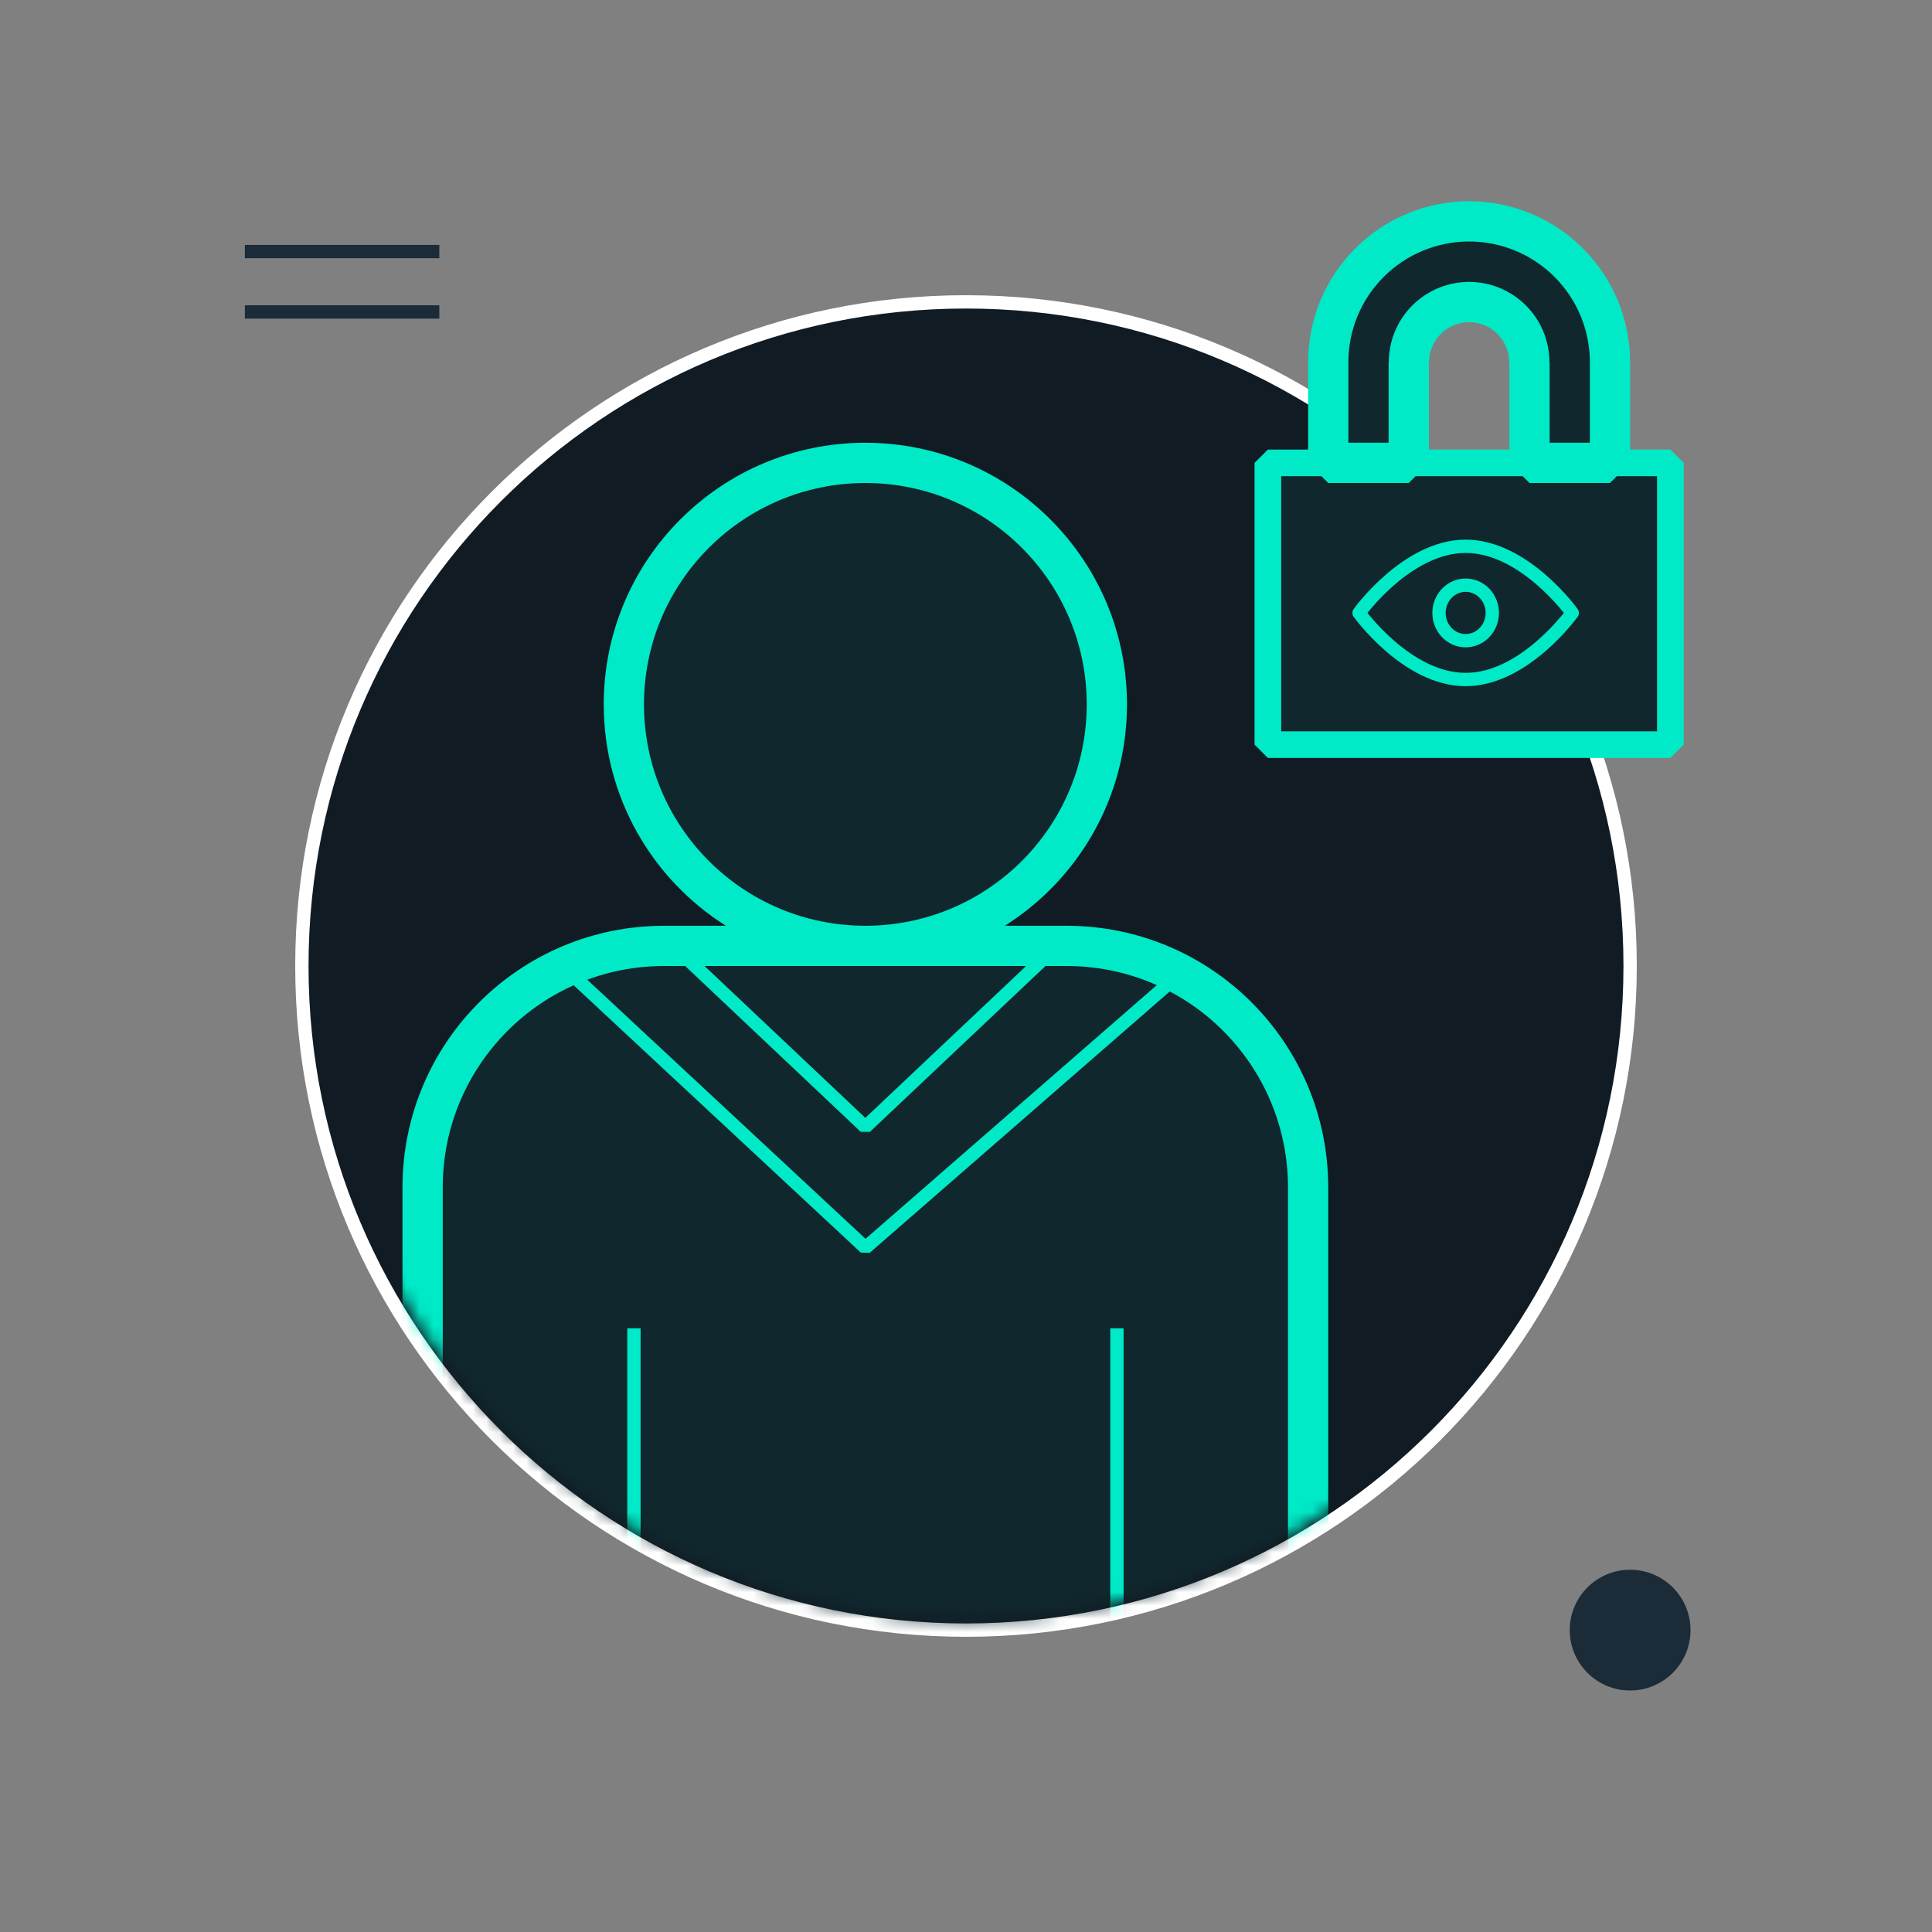
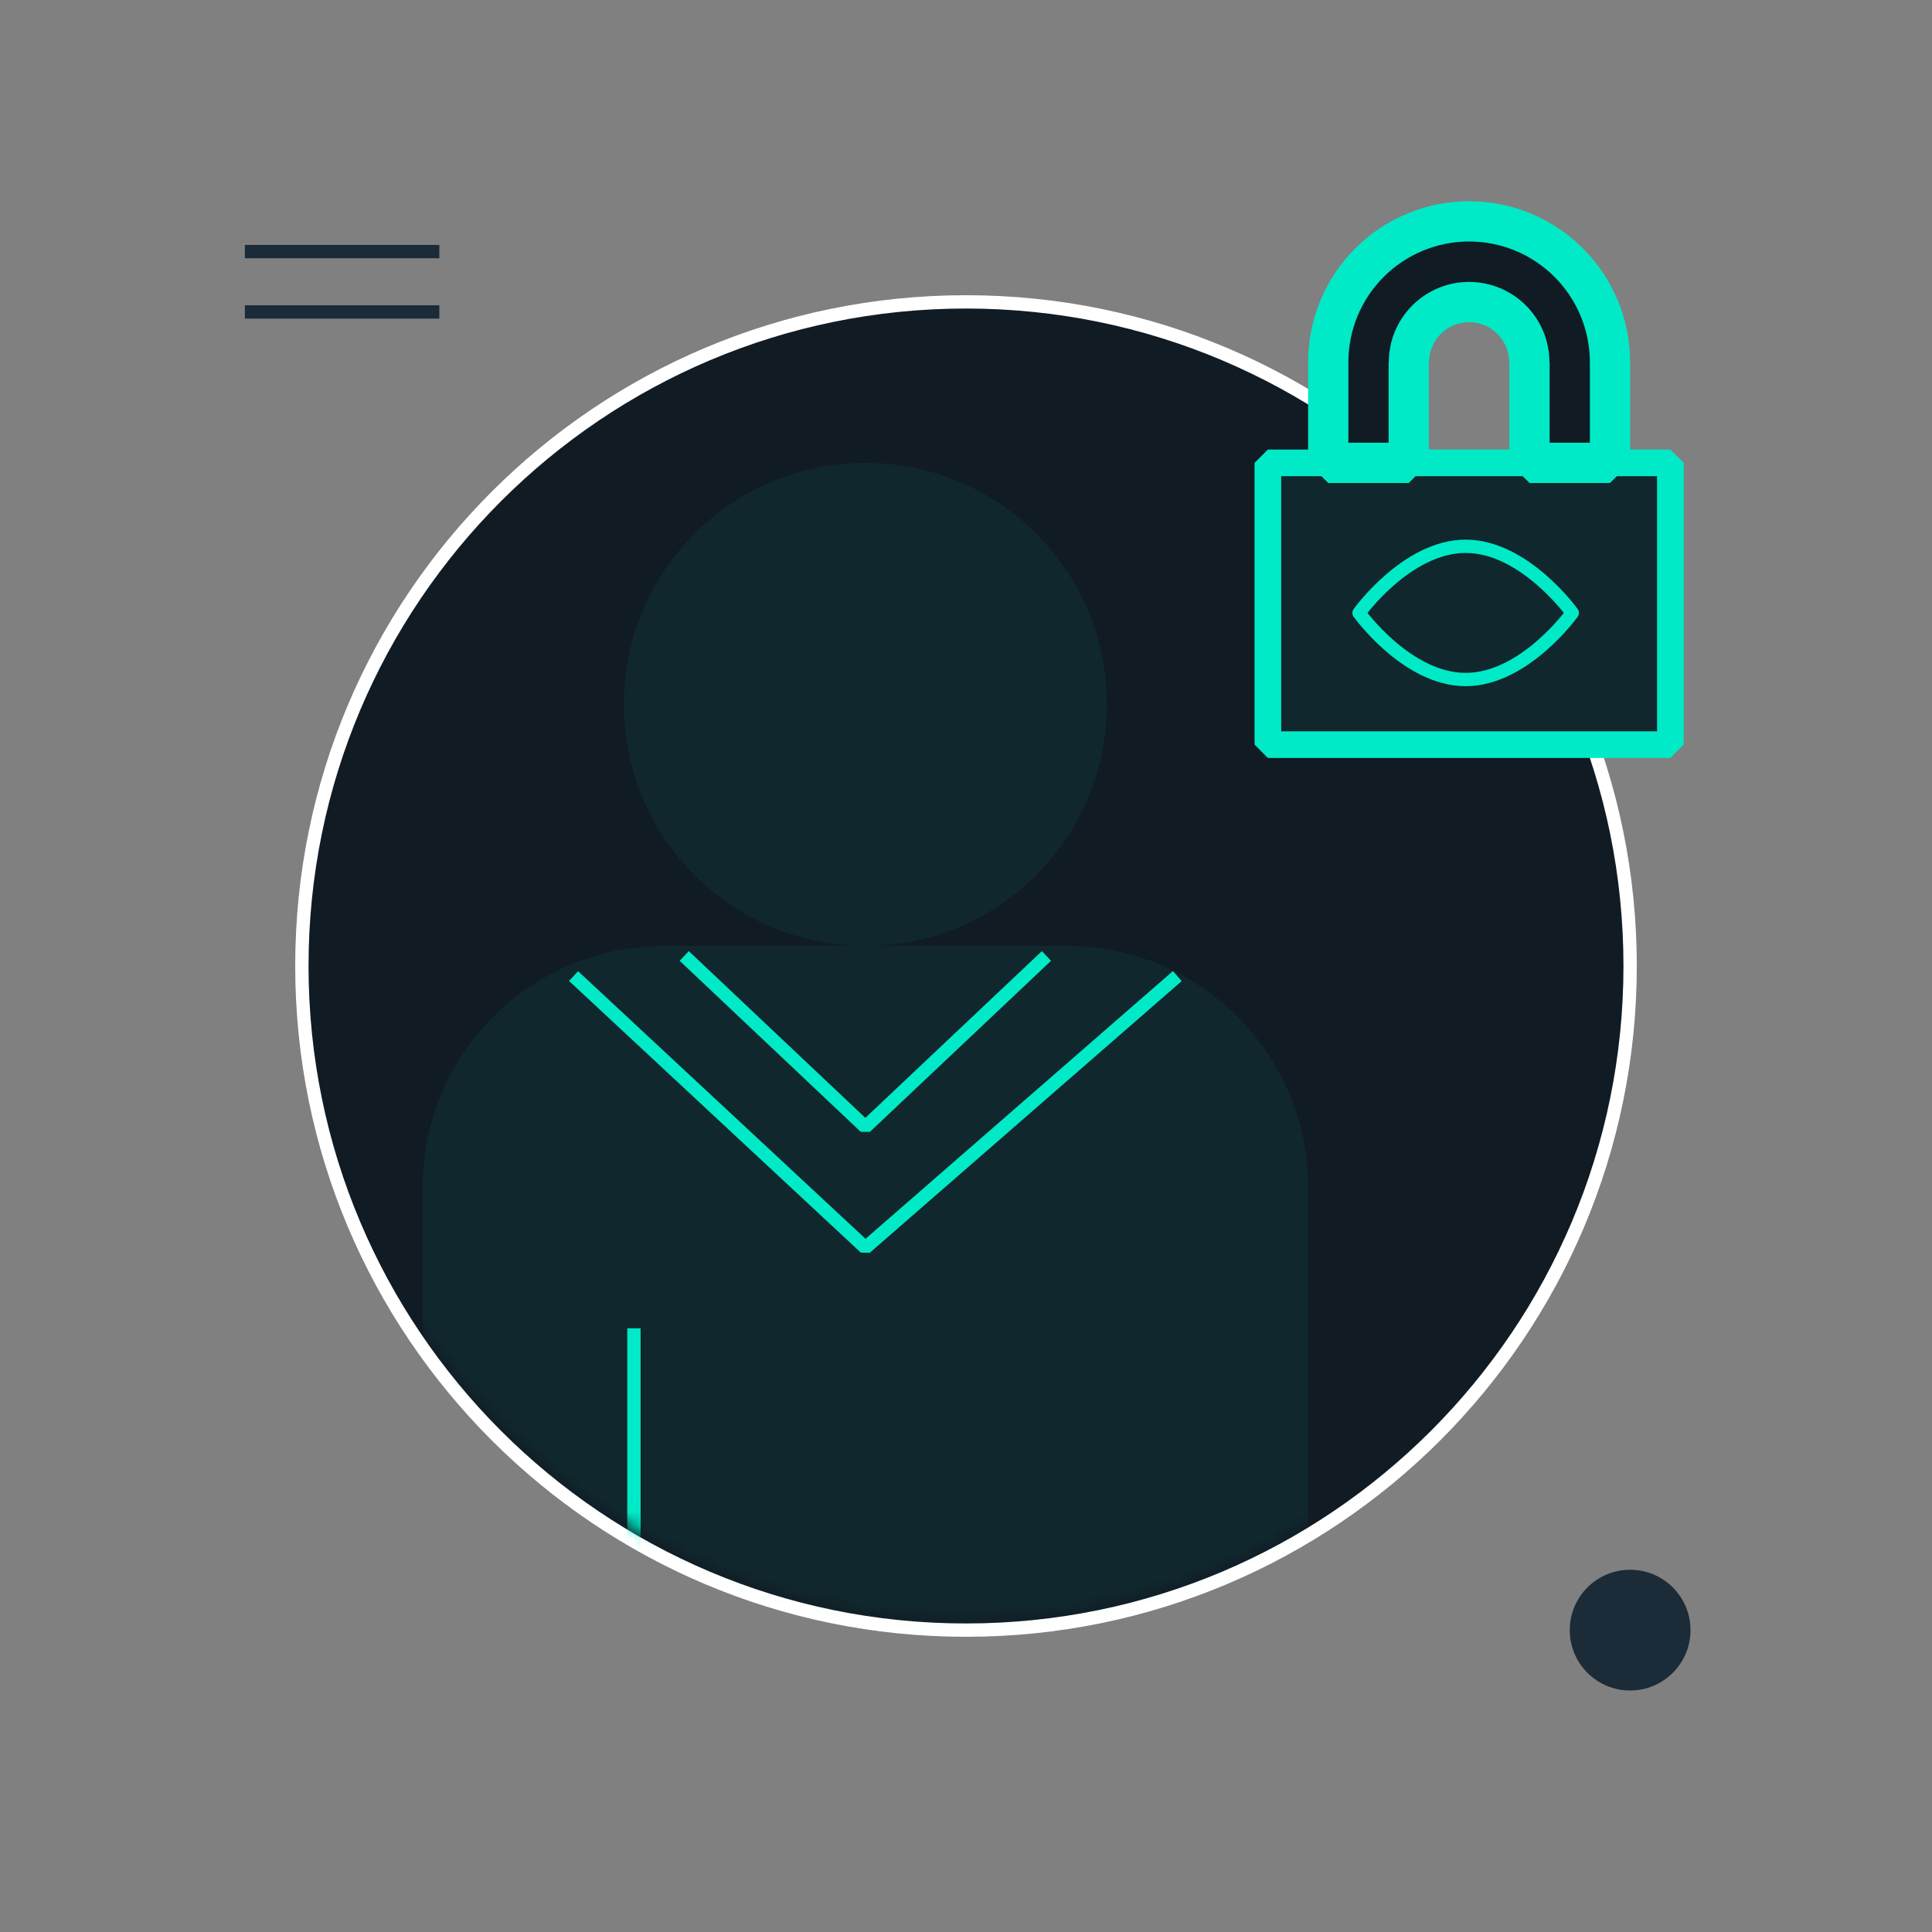
<svg xmlns="http://www.w3.org/2000/svg" width="145" height="145" viewBox="0 0 145 145" fill="none">
  <rect x="0" y="0" width="145" height="145" fill="#808080" stroke="none" />
  <path d="M72.5 122.344C100.028 122.344 122.344 100.028 122.344 72.5C122.344 44.972 100.028 22.656 72.5 22.656C44.972 22.656 22.656 44.972 22.656 72.5C22.656 100.028 44.972 122.344 72.5 122.344Z" fill="#111B24" stroke="white" stroke-linejoin="bevel" />
  <mask id="mask0_2218_4408" style="mask-type:alpha" maskUnits="userSpaceOnUse" x="23" y="23" width="99" height="99">
    <path d="M72.499 121.589C99.61 121.589 121.587 99.612 121.587 72.501C121.587 45.39 99.61 23.412 72.499 23.412C45.388 23.412 23.41 45.39 23.41 72.501C23.41 99.612 45.388 121.589 72.499 121.589Z" fill="white" />
  </mask>
  <g mask="url(#mask0_2218_4408)">
-     <path fill-rule="evenodd" clip-rule="evenodd" d="M65.031 70.99C75.003 70.945 83.073 62.848 83.073 52.865C83.073 42.855 74.958 34.74 64.948 34.74C54.938 34.74 46.823 42.855 46.823 52.865C46.823 62.848 54.893 70.945 64.865 70.99H49.844C39.834 70.99 31.719 79.105 31.719 89.115V126.876H98.177V89.115C98.177 79.105 90.062 70.99 80.052 70.99H65.031Z" fill="#111B24" />
    <path fill-rule="evenodd" clip-rule="evenodd" d="M65.031 70.99C75.003 70.945 83.073 62.848 83.073 52.865C83.073 42.855 74.958 34.74 64.948 34.74C54.938 34.74 46.823 42.855 46.823 52.865C46.823 62.848 54.893 70.945 64.865 70.99H49.844C39.834 70.99 31.719 79.105 31.719 89.115V126.876H98.177V89.115C98.177 79.105 90.062 70.99 80.052 70.99H65.031Z" fill="#00EAC7" fill-opacity="0.06" />
-     <path fill-rule="evenodd" clip-rule="evenodd" d="M48.332 52.866C48.332 43.69 55.771 36.251 64.947 36.251C74.123 36.251 81.561 43.69 81.561 52.866C81.561 62.042 74.123 69.481 64.947 69.481C55.771 69.481 48.332 62.042 48.332 52.866ZM75.416 69.481C80.924 66.003 84.582 59.861 84.582 52.866C84.582 42.022 75.791 33.23 64.947 33.23C54.102 33.23 45.311 42.022 45.311 52.866C45.311 59.861 48.97 66.003 54.477 69.481H49.842C38.998 69.481 30.207 78.272 30.207 89.116V126.876H33.228V89.116C33.228 79.94 40.666 72.501 49.842 72.501H64.947H80.051C89.227 72.501 96.665 79.94 96.665 89.116V126.876H99.686V89.116C99.686 78.272 90.895 69.481 80.051 69.481H75.416Z" fill="#00EAC7" />
    <path d="M47.578 126.877V99.689" stroke="#00EAC7" stroke-linejoin="bevel" />
-     <path d="M83.828 126.877V99.689" stroke="#00EAC7" stroke-linejoin="bevel" />
    <path d="M51.352 71.746L64.945 84.585L78.539 71.746" stroke="#00EAC7" stroke-linejoin="bevel" />
    <path d="M43.047 73.256L64.948 93.647L88.359 73.256" stroke="#00EAC7" stroke-linejoin="bevel" />
  </g>
  <path d="M125.365 34.74H95.156V55.886H125.365V34.74Z" fill="#111B24" />
  <path d="M125.365 34.74H95.156V55.886H125.365V34.74Z" fill="#00EAC7" fill-opacity="0.06" />
  <path d="M125.365 34.74H95.156V55.886H125.365V34.74Z" stroke="#00EAC7" stroke-width="2" stroke-linejoin="bevel" />
  <path fill-rule="evenodd" clip-rule="evenodd" d="M120.833 27.188C120.833 25.8 120.56 24.425 120.029 23.142C119.497 21.859 118.718 20.694 117.737 19.712C116.755 18.73 115.589 17.951 114.307 17.42C113.024 16.889 111.649 16.615 110.26 16.615C108.872 16.615 107.497 16.889 106.214 17.42C104.932 17.951 103.766 18.73 102.784 19.712C101.802 20.694 101.024 21.859 100.492 23.142C99.961 24.425 99.688 25.8 99.688 27.188V34.74H105.729V27.188H105.742C105.742 26.595 105.859 26.007 106.086 25.459C106.313 24.911 106.646 24.413 107.066 23.993C107.485 23.574 107.983 23.241 108.531 23.014C109.08 22.787 109.667 22.67 110.26 22.67C110.854 22.67 111.441 22.787 111.989 23.014C112.538 23.241 113.036 23.574 113.455 23.993C113.875 24.413 114.208 24.911 114.435 25.459C114.662 26.007 114.779 26.595 114.779 27.188H114.792V34.74H120.833V27.188Z" fill="#111B24" />
-   <path fill-rule="evenodd" clip-rule="evenodd" d="M120.833 27.188C120.833 25.8 120.56 24.425 120.029 23.142C119.497 21.859 118.718 20.694 117.737 19.712C116.755 18.73 115.589 17.951 114.307 17.42C113.024 16.889 111.649 16.615 110.26 16.615C108.872 16.615 107.497 16.889 106.214 17.42C104.932 17.951 103.766 18.73 102.784 19.712C101.802 20.694 101.024 21.859 100.492 23.142C99.961 24.425 99.688 25.8 99.688 27.188V34.74H105.729V27.188H105.742C105.742 26.595 105.859 26.007 106.086 25.459C106.313 24.911 106.646 24.413 107.066 23.993C107.485 23.574 107.983 23.241 108.531 23.014C109.08 22.787 109.667 22.67 110.26 22.67C110.854 22.67 111.441 22.787 111.989 23.014C112.538 23.241 113.036 23.574 113.455 23.993C113.875 24.413 114.208 24.911 114.435 25.459C114.662 26.007 114.779 26.595 114.779 27.188H114.792V34.74H120.833V27.188Z" fill="#00EAC7" fill-opacity="0.06" />
  <path d="M99.686 34.739H98.176L99.686 36.249V34.739ZM105.728 34.739V36.249L107.238 34.739H105.728ZM105.728 27.187L105.728 25.676L104.217 27.187H105.728ZM105.741 27.187L105.741 28.697L107.251 27.187H105.741ZM114.777 27.187H113.267L114.777 28.697V27.187ZM114.79 27.187H116.301L114.79 25.676V27.187ZM114.79 34.739H113.28L114.79 36.249V34.739ZM120.832 34.739V36.249L122.342 34.739H120.832ZM118.632 23.719C119.087 24.818 119.322 25.997 119.322 27.187H122.342C122.342 25.6 122.03 24.029 121.423 22.563L118.632 23.719ZM116.667 20.779C117.509 21.62 118.176 22.619 118.632 23.719L121.423 22.563C120.815 21.097 119.925 19.765 118.803 18.643L116.667 20.779ZM113.727 18.814C114.827 19.27 115.826 19.937 116.667 20.779L118.803 18.643C117.681 17.521 116.349 16.631 114.883 16.023L113.727 18.814ZM110.259 18.124C111.449 18.124 112.628 18.359 113.727 18.814L114.883 16.023C113.417 15.416 111.846 15.104 110.259 15.104V18.124ZM106.791 18.814C107.891 18.359 109.069 18.124 110.259 18.124V15.104C108.672 15.104 107.101 15.416 105.635 16.023L106.791 18.814ZM103.851 20.779C104.692 19.937 105.691 19.27 106.791 18.814L105.635 16.023C104.169 16.631 102.837 17.521 101.715 18.643L103.851 20.779ZM101.886 23.719C102.342 22.619 103.009 21.62 103.851 20.779L101.715 18.643C100.593 19.765 99.703 21.097 99.096 22.563L101.886 23.719ZM101.197 27.187C101.197 25.997 101.431 24.818 101.886 23.719L99.096 22.563C98.488 24.029 98.176 25.6 98.176 27.187H101.197ZM101.197 34.739V27.187H98.176V34.739H101.197ZM105.728 33.228H99.686V36.249H105.728V33.228ZM104.217 27.187V34.739H107.238V27.187H104.217ZM105.741 25.676H105.728L105.728 28.697H105.741L105.741 25.676ZM104.689 24.88C104.386 25.611 104.231 26.395 104.231 27.187H107.251C107.251 26.792 107.329 26.401 107.48 26.036L104.689 24.88ZM105.996 22.924C105.436 23.484 104.992 24.148 104.689 24.88L107.48 26.036C107.631 25.671 107.853 25.339 108.132 25.06L105.996 22.924ZM107.952 21.617C107.221 21.92 106.556 22.364 105.996 22.924L108.132 25.06C108.412 24.781 108.743 24.559 109.108 24.408L107.952 21.617ZM110.259 21.158C109.468 21.158 108.683 21.314 107.952 21.617L109.108 24.408C109.473 24.257 109.864 24.179 110.259 24.179V21.158ZM112.566 21.617C111.835 21.314 111.051 21.158 110.259 21.158V24.179C110.654 24.179 111.045 24.257 111.41 24.408L112.566 21.617ZM114.522 22.924C113.962 22.364 113.298 21.92 112.566 21.617L111.41 24.408C111.775 24.559 112.107 24.781 112.386 25.06L114.522 22.924ZM115.829 24.88C115.526 24.148 115.082 23.484 114.522 22.924L112.386 25.06C112.665 25.339 112.887 25.671 113.038 26.036L115.829 24.88ZM116.288 27.187C116.288 26.395 116.132 25.611 115.829 24.88L113.038 26.036C113.189 26.401 113.267 26.792 113.267 27.187H116.288ZM114.79 25.676H114.777V28.697H114.79V25.676ZM116.301 34.739V27.187H113.28V34.739H116.301ZM120.832 33.228H114.79V36.249H120.832V33.228ZM119.322 27.187V34.739H122.342V27.187H119.322Z" fill="#00EAC7" />
  <path d="M32.473 18.881H18.879" stroke="#1B2B38" stroke-linecap="square" />
  <path d="M32.473 23.412H18.879" stroke="#1B2B38" stroke-linecap="square" />
  <path d="M122.344 126.875C124.846 126.875 126.875 124.846 126.875 122.344C126.875 119.841 124.846 117.812 122.344 117.812C119.841 117.812 117.812 119.841 117.812 122.344C117.812 124.846 119.841 126.875 122.344 126.875Z" fill="#1B2B38" />
  <path d="M110 51C114.418 51 118 46 118 46C118 46 114.418 41 110 41C105.582 41 102 46 102 46C102 46 105.582 51 110 51Z" fill="#10272E" stroke="#00EAC7" stroke-linejoin="round" />
-   <path d="M110 48.085C110.53 48.085 111.039 47.865 111.414 47.474C111.789 47.084 112 46.554 112 46.001C112 45.449 111.789 44.919 111.414 44.528C111.039 44.138 110.53 43.918 110 43.918C109.47 43.918 108.961 44.138 108.586 44.528C108.211 44.919 108 45.449 108 46.001C108 46.554 108.211 47.084 108.586 47.474C108.961 47.865 109.47 48.085 110 48.085Z" fill="#10272E" stroke="#00EAC7" stroke-linejoin="round" />
</svg>